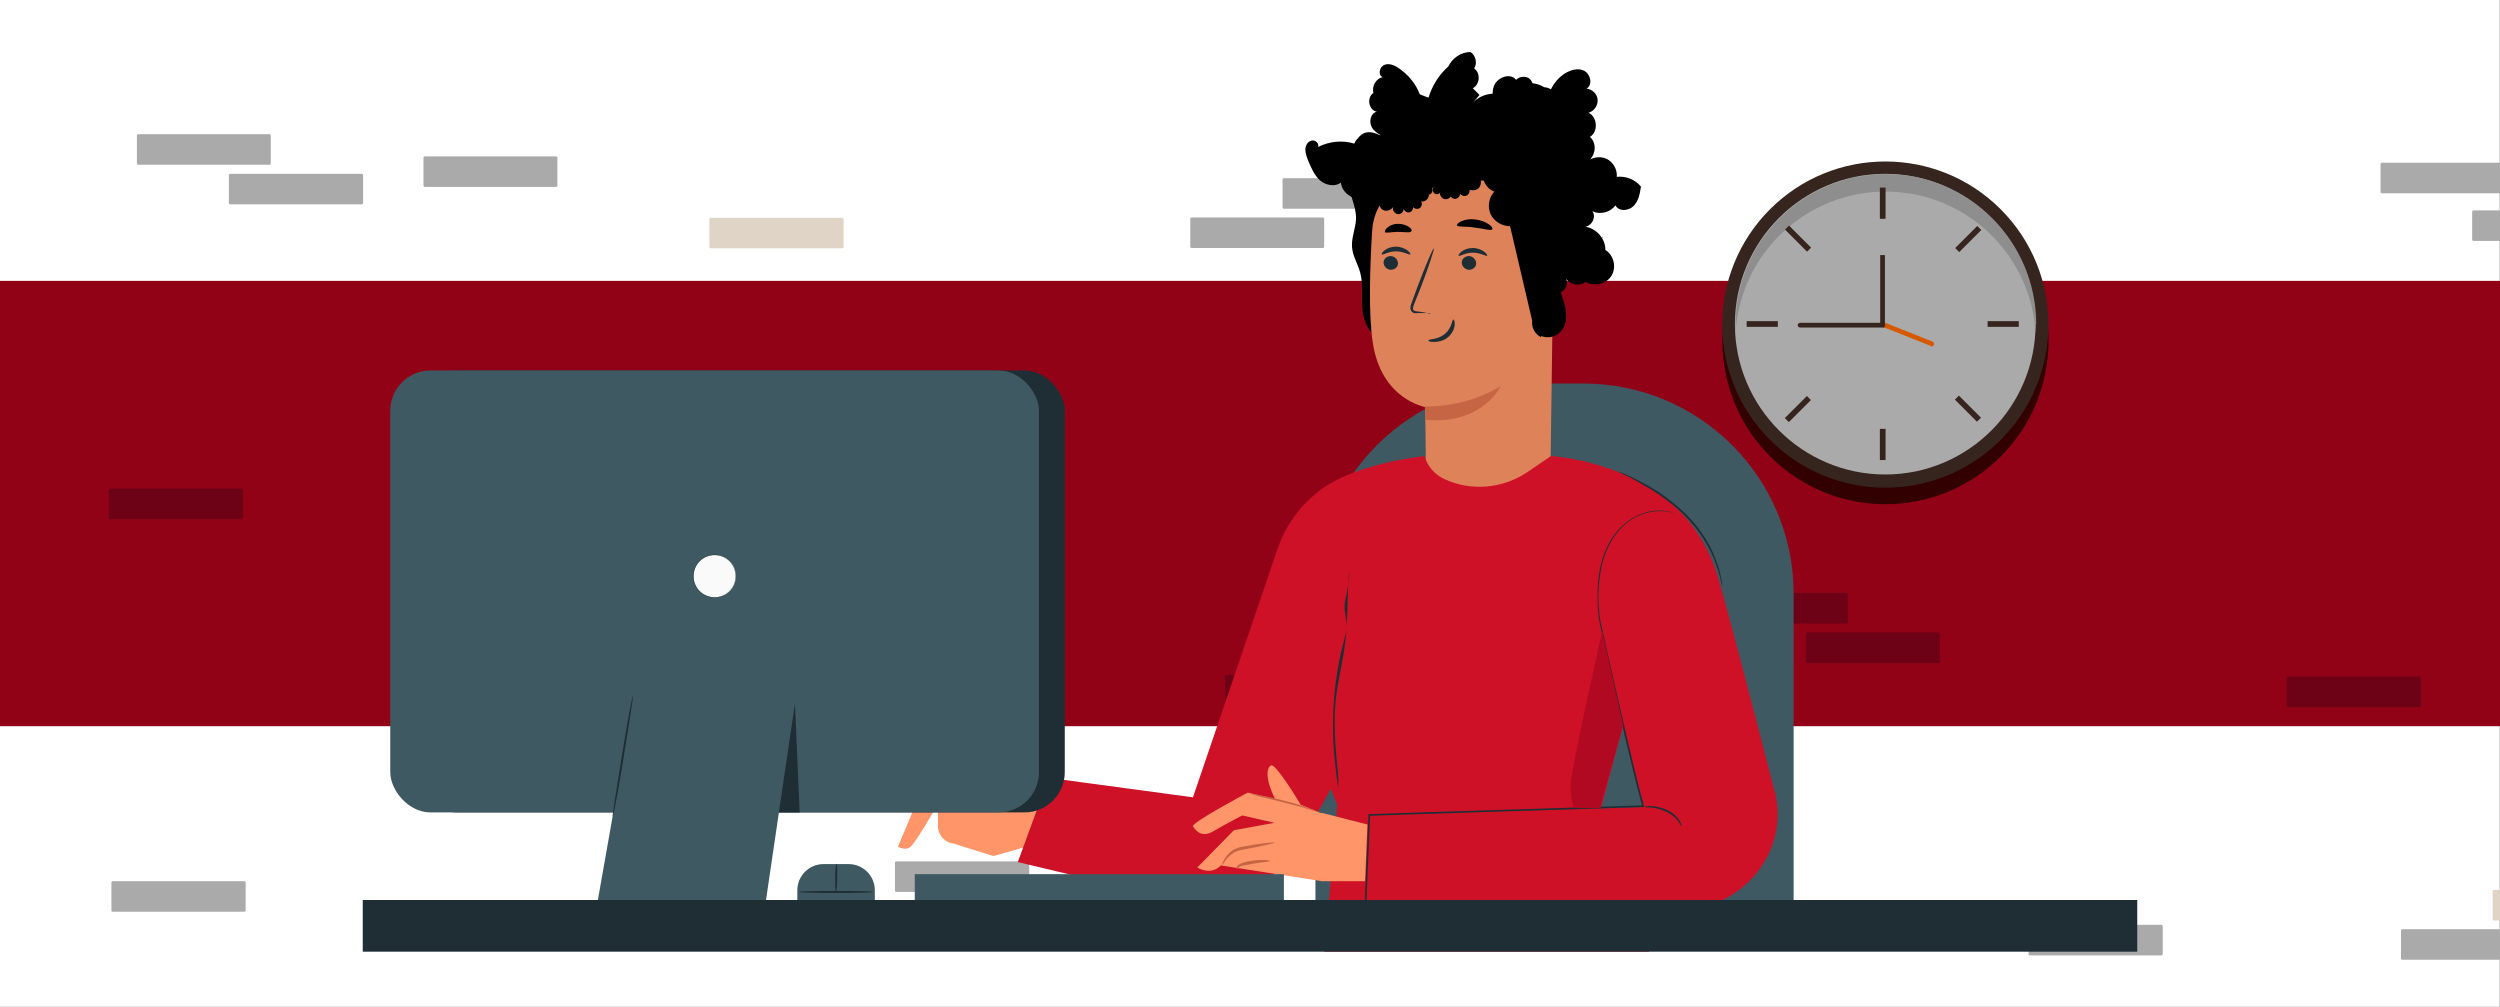
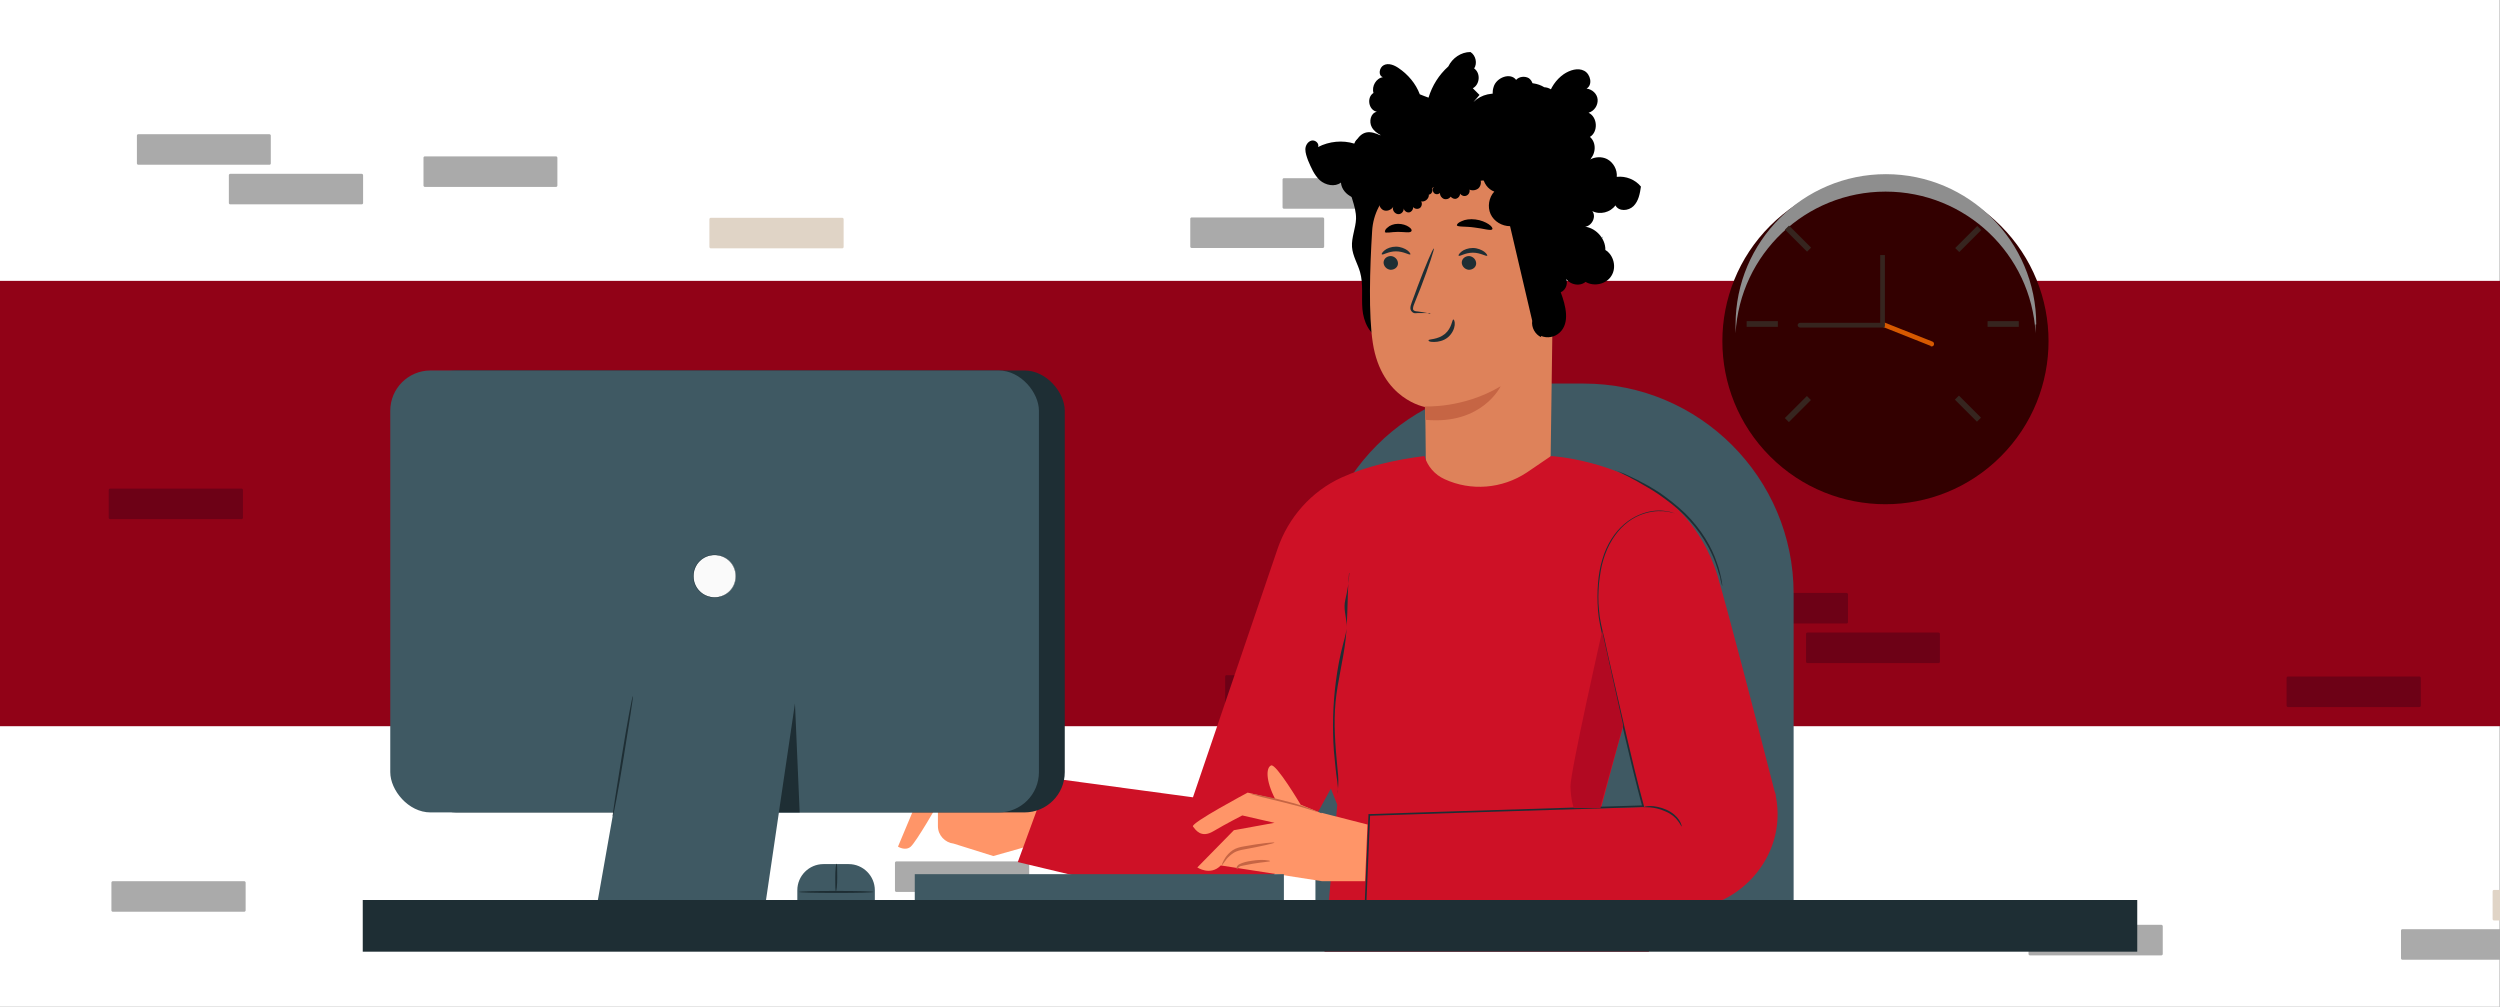
<svg xmlns="http://www.w3.org/2000/svg" id="Layer_1" version="1.1" viewBox="0 0 745 300">
  <rect x="0" y="0" width="745" height="300" fill="#808080" stroke="none" />
  <defs>
    <clipPath id="clippath">
      <path d="M0 0h745v300H0z" class="st0" />
    </clipPath>
    <clipPath id="clippath-1">
      <path d="M0-212.5h745v745H0z" class="st0" />
    </clipPath>
    <style>.st0{fill:none}.st1{fill:#e0d4c6}.st2{fill:#3f5963}.st5{fill:#aaa}.st8{fill:#ff9568}.st9{fill:#36251f}.st16{fill:#6d0116}.st17{fill:#c66544}.st18{fill:#1e2e34}</style>
  </defs>
  <g>
    <g clip-path="url(#clippath)">
      <g>
        <g id="BACKGROUND-2">
          <path fill="#fff" d="M0-212.5h744.9v744.9H0z" />
        </g>
        <path fill="#910217" d="M0 83.7h745v132.7H0z" />
        <g id="OBJECTS-3">
          <g clip-path="url(#clippath-1)">
            <g>
              <g>
                <g>
                  <g>
                    <rect width="39.9" height="9.1" x="382.2" y="53.1" class="st5" rx=".4" ry=".4" />
                    <rect width="39.9" height="9.1" x="354.7" y="64.8" class="st5" rx=".4" ry=".4" />
                  </g>
                  <g>
                    <rect width="39.9" height="9.1" x="272.8" y="128.5" class="st16" rx=".4" ry=".4" />
                    <rect width="39.9" height="9.1" x="245.5" y="140.2" class="st16" rx=".4" ry=".4" />
                  </g>
                  <g>
                    <path d="M306.3 265.8h-39.2c-.2 0-.4-.2-.4-.4v-8.3c0-.2.2-.4.4-.4h39.2c.2 0 .4.2.4.4v8.3c0 .2-.2.4-.4.4ZM279 277.6h-39.2c-.2 0-.4-.2-.4-.4v-8.3c0-.2.2-.4.4-.4H279c.2 0 .4.2.4.4v8.3c0 .2-.2.4-.4.4Z" class="st5" />
                  </g>
                  <g>
                    <rect width="39.9" height="9.1" x="40.8" y="40" class="st5" rx=".4" ry=".4" />
                    <path d="M68.6 51.8h39.2c.2 0 .4.2.4.4v8.3c0 .2-.2.4-.4.4H68.6c-.2 0-.4-.2-.4-.4v-8.3c0-.2.2-.4.4-.4Z" class="st5" />
                  </g>
                  <path d="M33.6 262.6h39.2c.2 0 .4.2.4.4v8.3c0 .2-.2.4-.4.4H33.6c-.2 0-.4-.2-.4-.4V263c0-.2.2-.4.4-.4Z" class="st5" />
                  <path d="M134.9 138.9h39.2c.2 0 .4.2.4.4v8.3c0 .2-.2.4-.4.4h-39.2c-.2 0-.4-.2-.4-.4v-8.3c0-.2.2-.4.4-.4ZM365.5 201.2h39.2c.2 0 .4.2.4.4v8.3c0 .2-.2.4-.4.4h-39.2c-.2 0-.4-.2-.4-.4v-8.3c0-.2.2-.4.4-.4Z" class="st16" />
                  <path d="M404.1 247.3h39.2c.2 0 .4.2.4.4v8.3c0 .2-.2.4-.4.4h-39.2c-.2 0-.4-.2-.4-.4v-8.3c0-.2.2-.4.4-.4Z" class="st5" />
                  <path d="M211.8 64.9H251c.2 0 .4.2.4.4v8.3c0 .2-.2.4-.4.4h-39.2c-.2 0-.4-.2-.4-.4v-8.3c0-.2.2-.4.4-.4Z" class="st1" />
                </g>
                <g>
                  <circle cx="561.8" cy="101.7" r="48.6" fill="#300" transform="rotate(-45 561.785 101.601)" />
-                   <circle cx="561.8" cy="96.7" r="48.6" class="st9" transform="rotate(-45 561.845 96.676)" />
-                   <path d="M561.8 141.4c-24.7 0-44.8-20.1-44.8-44.8s20.1-44.8 44.8-44.8 44.8 20.1 44.8 44.8-20.1 44.8-44.8 44.8Z" class="st5" />
                  <path fill="#8e8e8e" d="M606.6 96.7v2.6c-1.3-23.5-20.8-42.2-44.7-42.2s-43.4 18.7-44.7 42.2v-2.6c0-24.7 20.1-44.8 44.8-44.8s44.8 20.1 44.8 44.8h-.2Z" />
                  <g>
-                     <path d="M560.2 55.9h1.7v9.3h-1.7zM560.2 127.8h1.7v9.3h-1.7z" class="st9" />
-                   </g>
+                     </g>
                  <g>
                    <path d="M520.5 95.7h9.3v1.7h-9.3zM592.3 95.7h9.3v1.7h-9.3z" class="st9" />
                  </g>
                  <g>
                    <path d="m582.646 73.915 6.576-6.576 1.202 1.202-6.576 6.576zM531.875 124.586l6.576-6.576 1.202 1.202-6.576 6.576z" class="st9" />
                  </g>
                  <g>
                    <path d="m531.925 68.42 1.202-1.202 6.576 6.576-1.202 1.203zM582.555 119.091l1.202-1.202 6.576 6.576-1.202 1.202z" class="st9" />
                  </g>
                  <path fill="#d65900" d="m575.4 103.1-15.1-6 .5-1.3 15.1 6c.4.2.5.5.4 1-.2.4-.5.5-1 .4Z" />
                  <path d="M561.2 97.6h-24.8c-.4 0-.7-.4-.7-.7 0-.4.4-.7.7-.7h23.9V76h1.4v21.1c0 .4-.3.6-.6.6Z" class="st9" />
                </g>
              </g>
              <g>
                <g>
-                   <path d="M776.3 71.8h-39.2c-.2 0-.4-.2-.4-.4v-8.3c0-.2.2-.4.4-.4h39.2c.2 0 .4.2.4.4v8.3c0 .2-.2.4-.4.4ZM749 57.6h-39.2c-.2 0-.4-.2-.4-.4v-8.3c0-.2.2-.4.4-.4H749c.2 0 .4.2.4.4v8.3c0 .2-.2.4-.4.4Z" class="st5" />
-                 </g>
+                   </g>
                <g>
                  <g>
                    <rect width="39.9" height="9.1" x="742.8" y="265.2" class="st1" rx=".4" ry=".4" />
                    <rect width="39.9" height="9.1" x="715.5" y="276.9" class="st5" rx=".4" ry=".4" />
                  </g>
                  <g>
                    <rect width="39.9" height="9.1" x="510.8" y="176.7" class="st16" rx=".4" ry=".4" />
                    <rect width="39.9" height="9.1" x="538.2" y="188.5" class="st16" rx=".4" ry=".4" />
                  </g>
                  <path d="M604.9 275.6h39.2c.2 0 .4.2.4.4v8.3c0 .2-.2.4-.4.4h-39.2c-.2 0-.4-.2-.4-.4V276c0-.2.2-.4.4-.4Z" class="st5" />
                  <path d="M681.8 201.6H721c.2 0 .4.2.4.4v8.3c0 .2-.2.4-.4.4h-39.2c-.2 0-.4-.2-.4-.4V202c0-.2.2-.4.4-.4Z" class="st16" />
                </g>
              </g>
              <g>
                <rect width="39.9" height="9.1" x="126.2" y="46.6" class="st5" rx=".4" ry=".4" />
                <path d="M173.3 269.3h-39.2c-.2 0-.4.2-.4.4v8.3c0 .2.2.4.4.4h39.2c.2 0 .4-.2.4-.4v-8.3c0-.2-.2-.4-.4-.4Z" class="st1" />
                <path d="M72 145.6H32.8c-.2 0-.4.2-.4.4v8.3c0 .2.2.4.4.4H72c.2 0 .4-.2.4-.4V146c0-.2-.2-.4-.4-.4Z" class="st16" />
              </g>
            </g>
          </g>
        </g>
      </g>
    </g>
    <g>
      <g>
        <path d="M454.6 114.3h17.3c34.6 0 62.6 28.1 62.6 62.6v91.3H392v-91.3c0-34.6 28.1-62.6 62.6-62.6Z" class="st2" />
        <g>
          <path d="m282.8 228.1-7.2 5.1-8 19.1s2.2 1.4 3.8 0c1.7-1.5 8.1-12.7 8.1-12.7v6.6c0 2.7 2.1 4.9 4.7 5.2l11.8 3.7 14.5-4.1 1.2-17.3-29-5.5h.1Z" class="st8" />
          <g>
            <path d="M411.6 100.9c-3.5-1-5.3-5.1-5.6-8.8-.3-3.7.3-7.5-.7-11-.7-2.5-2.2-4.8-2.4-7.5-.2-2.8 1.1-5.6 1.2-8.4.1-4-2.3-7.6-2.3-11.6s.9-14.5 6.4-14.2 14.2 9.9 13.5 15.3" />
            <g>
              <path fill="#de825a" d="M463.2 55.7v5.5c-.1 0-1.2 81.7-1.2 81.7-.1 9.5-8.4 16.9-18.5 16.7-10.2-.2-18.6-8.1-18.6-17.7s-.2-20.6-.2-20.6-13-2.2-15.6-19.1c-1.3-8.4-.9-22.2-.2-33.4.6-10.1 9.6-17.7 19.7-16.6l34.8 3.7-.2-.2Z" />
              <g>
                <path d="M412.3 78.2c0 1.1.9 2.1 2.1 2.2 1.2 0 2.2-.8 2.2-1.9s-.9-2.1-2.1-2.2c-1.2 0-2.2.8-2.2 2ZM411.8 75.8c.3.3 1.9-.9 4.2-.9s4 1.2 4.3.9c.1 0-.1-.6-.9-1.2-.7-.5-2-1.1-3.4-1.1s-2.7.5-3.4 1.1c-.7.6-1 1.1-.8 1.2Z" class="st18" />
              </g>
              <g>
                <path d="M435.6 78.2c0 1.1.9 2.1 2.1 2.2 1.2 0 2.2-.8 2.2-1.9s-.9-2.1-2.1-2.2c-1.2 0-2.2.8-2.2 2Z" class="st18" />
                <path d="M434.7 76.2c.3.3 1.9-.9 4.2-.9s4 1.2 4.3.9c.1 0-.1-.6-.9-1.2-.7-.5-2-1.1-3.4-1.1s-2.7.5-3.4 1.1c-.7.6-1 1.1-.8 1.2Z" class="st18" />
              </g>
              <path d="M426.2 93.5s-1.4-.4-3.8-.7c-.6 0-1.2-.2-1.3-.6-.1-.4.1-1.1.4-1.8.6-1.4 1.1-2.9 1.8-4.5 2.5-6.5 4.2-11.8 4-11.9-.3 0-2.5 5.1-4.9 11.5-.6 1.6-1.1 3.1-1.7 4.6-.2.7-.6 1.4-.3 2.3.2.4.6.8 1 .9s.7 0 1 0h3.8Z" class="st18" />
              <path d="M424.6 121.1s11.4.7 22.6-6c0 0-5.5 11.6-22.4 10l-.2-4Z" class="st17" />
              <path d="M433.1 95.2c-.4 0-.4 2.5-2.5 4.3-2.2 1.8-4.9 1.5-4.9 1.9s.6.5 1.7.5 2.8-.3 4.1-1.4c1.3-1.1 1.9-2.6 2-3.6.1-1.1-.2-1.7-.4-1.7Z" class="st18" />
            </g>
            <path d="M434.1 67.1c.2.6 2.6.3 5.3.7 2.7.3 5 1.1 5.3.5.2-.3-.2-.9-1.1-1.5s-2.3-1.2-3.9-1.4-3.1 0-4.1.5c-1 .4-1.5.9-1.4 1.2h-.1ZM412.6 69.1c.4.5 2 0 4 0s3.6.4 4-.2c.2-.3 0-.8-.8-1.3-.7-.5-1.9-.9-3.2-.9s-2.5.5-3.1 1.1c-.7.5-.9 1.1-.7 1.3h-.2Z" />
            <g>
              <path d="m477.7 70.5-.2.4c-.2.2-.5.6-1 .8-.5.3-1.1.6-1.9.6s-1.7 0-2.6-.5c-.5-.2-.9-.6-1.3-1s-.6-.9-.9-1.5c-.5-1.1-.8-2.2-1.5-3.2s-1.9-1.6-3.3-1.8c-1.3-.2-2.8-.2-4.3-.2s-3-.2-4.4-.6c-1.4-.4-2.6-.9-3.8-1.5-2.3-1.2-4.1-2.8-5.4-4.2-1.3-1.5-2.1-2.9-2.6-3.8-.3-.5-.4-.9-.5-1.2s-.1-.4-.1-.4c.1 0 .9 2.3 3.5 5.2 1.3 1.4 3.1 2.9 5.4 4 1.1.6 2.4 1.1 3.7 1.4 1.3.3 2.8.5 4.2.6 1.5 0 2.9 0 4.4.2 1.4.2 2.8.9 3.6 2 .8 1.1 1.1 2.3 1.6 3.3.2.5.5 1 .8 1.4s.7.7 1.1.9c1.7.9 3.4.5 4.3 0 1-.5 1.3-1.1 1.3-1h-.1ZM475.1 77.4s-.2.3-.7.7c-.5.4-1.3.9-2.4 1.2-1.1.3-2.5.5-4 0-1.5-.3-3.1-1.2-4.3-2.5-1.2-1.3-1.9-2.9-2.6-4.2-.7-1.3-1.4-2.4-2.2-3.1-.8-.7-1.6-1.1-2.2-1.3-.6-.2-1 0-1-.2s.4 0 1 0 1.5.4 2.5 1.2c.9.7 1.8 1.8 2.5 3.2.7 1.3 1.4 2.8 2.5 4s2.6 2 4 2.3 2.7.2 3.8 0c2.1-.6 3.2-1.6 3.2-1.5h-.1v.1Z" class="st2" />
            </g>
          </g>
          <g>
            <path fill="#ce1126" d="m396.6 235 1.9 4.8-3.8 43.8h96.7l-4.3-13.1 12 .6c18.5.9 33.7-15.6 30.1-33.8 0-.6-.2-1.1-.4-1.6-6-23.4-14.2-54.9-17-64.2-4.7-15.4-15.2-22.7-15.2-22.7h-.2c-14.5-11.8-34.2-12.9-34.2-12.9l-7.2 4.9c-7.4 4.9-16.7 5.6-24.5 2-2.9-1.3-5.1-3.8-6-6.9-8.8 1.1-17.4 3.1-24.7 6.4-9 4.1-15.9 11.9-19.1 21.3l-25.2 74-43-5.8-9.2 25.1 43.6 10.4c16.1 4.8 33.4-2.4 41.4-17.1l8.3-15.2m80.5 5.9s4.1-15.8 6.6-24.4l6.1 24-12.8.4h.1Z" />
            <path d="M510 271.4h-29c-18.2 0-44 0-74.1.1h-.3v-.3c.4-9 .8-18.5 1.2-28.3v-.3h.3c8.9-.3 18.1-.6 27.5-.9 19.1-.6 37.4-1.2 54.1-1.7l-.3.4c-2-7.4-3.7-14.6-5.3-21.4-1.5-6.9-3-13.4-4.4-19.6-.7-3.1-1.3-6.1-2-9-.6-2.9-1.3-5.7-1.5-8.5s-.2-5.5 0-8 .6-5 1.3-7.2c1.3-4.5 3.7-8.1 6.5-10.5s5.8-3.5 8.3-3.9 4.5 0 5.7.3c.6.2 1.1.4 1.4.5s.5.2.5.2-.6-.3-1.9-.6c-1.2-.3-3.2-.6-5.7-.2-2.5.4-5.5 1.5-8.2 3.9s-5 6-6.3 10.4c-.7 2.2-1 4.6-1.3 7.1-.2 2.5-.3 5.2 0 7.9.2 2.8.9 5.5 1.6 8.4.6 2.9 1.3 5.9 2 9 1.4 6.2 2.9 12.7 4.5 19.6 1.6 6.9 3.3 14.1 5.3 21.4v.3h-.3c-16.7.5-35 1.1-54.1 1.7-9.4.3-18.7.6-27.5.9l.3-.3c-.4 9.8-.8 19.3-1.2 28.3l-.3-.3c30.1 0 55.9 0 74.1.1h29v.5q.1 0 0 0ZM402 170.9c-.3 3.9-.4 7.8-.5 11.6-.1 2.7-.2 5.3-.5 8-.7 6.3-2.4 12.4-3 18.7s-.1 12.8.5 19.1c.2 1.9.4 3.7.3 5.6 0 .9-.2 1.8-.1 2.7.2-2.4-.5-5.2-.7-7.7-.2-1.7-.3-3.4-.5-5.1-.5-6.9-.3-13.9.6-20.8.5-3.8 1.2-7.6 2.2-11.3.5-1.9 1.1-3.8 1-5.7-.2-2.5-1-4.7-.4-7.2.6-2.6 1.1-5.4 1.2-8h-.1q0 .1 0 0Z" class="st18" />
            <path d="M489.8 240.5s.8-.3 2-.3 3 .3 4.8 1.1 3.1 2 3.8 3.1c.7 1.1.8 1.9.7 1.9s-.3-.7-1.1-1.7c-.7-1-2-2.1-3.7-2.8-1.7-.8-3.4-1.1-4.6-1.2-1.2-.1-2 0-2-.1h.1ZM481.3 140.1s.7.2 1.8.7c.6.2 1.3.5 2.1.9s1.7.8 2.7 1.3 2 1.1 3.2 1.7c1.1.6 2.3 1.4 3.6 2.2 2.4 1.7 5 3.7 7.5 6.1 4.9 4.8 8 10.3 9.4 14.6.4 1.1.7 2 .9 2.9s.4 1.6.5 2.2c.2 1.2.3 1.9.2 1.9 0 0-.2-.7-.5-1.9 0-.6-.3-1.3-.6-2.2-.2-.9-.6-1.8-.9-2.8-1.5-4.2-4.6-9.6-9.4-14.3-2.4-2.4-5-4.3-7.4-6-1.2-.8-2.4-1.6-3.5-2.2-1.1-.6-2.2-1.3-3.1-1.8-1-.5-1.9-1-2.6-1.4-.8-.4-1.5-.7-2-1-1.1-.5-1.7-.9-1.7-.9h-.2Z" class="st18" />
            <path fill="#b20922" d="M477.5 187.8s-9.6 42.4-9.5 46.6c.1 4.1 1 6.4 1 6.4h8v-.7l6.7-24-6.3-28.3h.1Z" />
          </g>
          <g>
            <g>
              <path d="m393.9 242.4-6.3-2.6s-7.3-12.3-8.8-11.7-1.7 4.4 1.2 10l-8.2-1.9s-17.1 9.1-16.3 10.1 2.4 3.6 6.1 1.4 8.6-4.7 8.6-4.7l9.6 2.2-12.1 2.2-10.9 11.1s3.9 2.6 7-.6l30.2 4.7h12.8l.7-16.9-13.7-3.5v.2q.1 0 0 0Z" class="st8" />
              <path d="M364 258c.1 0 .6-.8 1.6-2.1.5-.6 1.2-1.2 2.1-1.8.8-.5 2-.8 3.2-1 4.9-.9 8.9-1.8 8.9-2s-4.1.2-9 1.1c-1.2.2-2.5.5-3.5 1.2-.9.6-1.6 1.4-2.1 2.1-.9 1.4-1.2 2.4-1.1 2.5h-.1ZM368.7 259c.1 0 .2-.6 1-.9.8-.2 2.2-.4 3.6-.7 2.9-.5 5.2-.6 5.2-.8s-2.4-.6-5.4-.1c-1.5.2-2.7.5-3.7 1-.5.2-.8.7-.9 1 0 .3 0 .5.1.5h.1Z" class="st17" />
            </g>
            <path d="M393.1 242.1s-1.2-.3-3-.9c-1.8-.6-4.4-1.3-7.3-2-2.8-.7-5.2-1.3-7.3-1.8-1.9-.5-3-.9-3-.9s1.2.1 3.1.5 4.5.9 7.4 1.7c2.9.7 5.4 1.5 7.2 2.2 1.8.7 2.9 1.2 2.9 1.2Z" class="st17" />
          </g>
        </g>
      </g>
      <g>
        <g>
          <rect width="193.3" height="131.7" x="124" y="110.4" class="st18" rx="12" ry="12" />
          <path d="m188.3 210.8-10.7 60.6h50.2l9.1-61.8-48.6 1.2z" class="st2" />
          <rect width="193.3" height="131.7" x="116.3" y="110.4" class="st2" rx="12" ry="12" />
          <path d="m232.1 242.1 4.8-32.5 1.4 32.5h-6.2zM188.6 207.4c.2 0-1.1 8.1-2.7 18s-3.1 17.9-3.3 17.9 1.1-8.1 2.7-18 3.1-17.9 3.3-17.9Z" class="st18" />
          <g>
            <path fill="#fafafa" d="M219.3 171.7c0 3.5-2.8 6.3-6.3 6.3s-6.3-2.8-6.3-6.3 2.8-6.3 6.3-6.3 6.3 2.8 6.3 6.3Z" />
            <path d="M212.9 178.1c-3.5 0-6.4-2.9-6.4-6.4s2.9-6.4 6.4-6.4 6.4 2.9 6.4 6.4-2.9 6.4-6.4 6.4Zm0-12.7c-3.5 0-6.3 2.8-6.3 6.3s2.8 6.3 6.3 6.3 6.3-2.8 6.3-6.3-2.8-6.3-6.3-6.3Z" class="st18" />
          </g>
        </g>
        <path d="M272.6 260.5h110v7.8h-110z" class="st2" />
        <g>
          <path d="M245.3 257.5h7.6c4.3 0 7.8 3.5 7.8 7.8v3h-23.1v-3c0-4.3 3.5-7.8 7.8-7.8h-.1Z" class="st2" />
          <path d="M260.3 265.8c0 .2-5 .3-11.1.3s-11.1-.1-11.1-.3 5-.3 11.1-.3 11.1.1 11.1.3Z" class="st18" />
          <path d="M249.3 257.4c.2 0 .2 1.8.2 4.1s-.2 4.1-.4 4.1-.2-1.8-.2-4.1.2-4.1.4-4.1Z" class="st18" />
        </g>
      </g>
      <path d="M108.1 268.2h528.8v15.4H108.1z" class="st18" />
    </g>
  </g>
  <path d="M459.3 100.5c-1.8-.8-3-2.9-2.7-4.9L450 67.4c-2.4 0-4.8-1.4-5.8-3.6s-.5-5 1.1-6.7c-1.9-.7-3.3-2.6-3.4-4.7s1.1-4.1 3-4.9c-2.1-1.7-3.3-4.5-2.9-7.2.4-2.7 2.3-5.1 4.8-6.1-1.3-2.6-2.6-5.5-1.7-8.3.8-2.8 5-4.4 6.7-2.1.9-1 2.6-1.2 3.8-.5 1.1.8 1.6 2.4.9 3.7 1.6-1.5 4.8-.2 4.8 2 .7-2.8 2.4-5.3 4.7-6.9 1.8-1.2 4.2-2 6.1-1 1.9 1 2.6 4.2.7 5.3 1.7.2 3.2 1.6 3.3 3.3s-1 3.4-2.7 3.9c2.7 1.3 2.9 5.7.4 7.2 2 1.7 1.8 5.1-.1 6.8 1.6-.9 3.6-1 5.2-.2 1.9 1 3.1 3.2 2.9 5.3 2.7-.3 5.5.8 7.2 2.9-.3 2.1-.7 4.3-2.2 5.8-1.5 1.5-4.4 1.7-5.4-.2-1.5 2.1-4.6 2.9-6.9 1.7 1.5 1.9-.6 5.2-2.9 4.6 3.6 0 6.9 3.4 6.8 7 2.5 1.5 3.4 5.2 1.8 7.7-1.5 2.5-5.2 3.3-7.7 1.8-1.9 1.6-5.2.7-6.1-1.5 1.1 1.5.4 3.9-1.3 4.6 1.5 4 2.8 9.1-.3 12-1.5 1.4-3.7 1.8-5.6 1Z" />
  <path d="M464.6 31.4c.1-2.6-1.8-5.3-4.4-5.4-3.9-2.4-9.4-1.2-12.1 2.4-3.1-1.1-6.7-.3-9 2l1.8-2.1-2-2c2.1-1.1 2.4-4.5.4-5.9 1-1.5.5-3.9-1.1-4.9-2.8 0-5.4 1.8-6.6 4.3-2.8 2.5-4.8 5.7-5.9 9.3-.9-.3-1.8-.7-2.6-1-1.2-3.2-3.5-5.9-6.3-7.8-1.3-.9-3-1.6-4.4-.9s-1.8 3.1-.3 3.6c-2 .3-3.4 2.7-2.8 4.7-2.1 1.3-1.5 5.1 1 5.6-1.9.4-2.4 3-1.5 4.6.6 1.1 1.6 1.8 2.7 2.4-1 0-2.1.5-2.5 1.5-1.3-1.9-4.8-1.2-5.4 1-3.5-1.1-7.5-.7-10.8 1 .4-1.1-.9-2.2-2-1.9-1.1.3-1.8 1.5-1.8 2.6s.4 2.2.8 3.3c.9 2.1 1.8 4.3 3.5 5.9 1.7 1.5 4.5 2.1 6.3.7.3 3.9 5.7 6.4 8.9 4l44.7-6.2c3.3 0 6.6 0 9.9-.1 2.8 0 5.8-.1 8.2-1.5 2.4-1.4 3.9-4.7 2.5-7.1-1.1-1.8-3.3-2.4-5.3-2.8-5-.9-10.2-1-15.2-.2 2.5-.6 5-1.2 7.2-2.6 2.2-1.4 4-3.6 4.1-6.2Z" />
  <path d="M429.1 57.6c0 .7.5 1.4 1.2 1.7.7.2 1.5 0 2-.7.4.5 1.1.8 1.7.6.6-.2 1.1-.8 1.1-1.5.4.6 1.2.9 1.9.6.7-.3 1.1-1.1.9-1.8.9.4 2 .2 2.7-.4.7-.7.9-1.8.5-2.7 1.4.7 3.3.5 4.4-.7s1.4-3 .7-4.4l-12.4-8c-2.4 1.4-4.4 3.6-5.7 6.1-.8 1.4-1.7 2.8-2.5 4.1-.3.5-.6 1-.6 1.5 0 .6.3 1.2.9 1.2-.8-.4-1.6.9-1.1 1.7s1.6.9 2.5.8c-.5.5-.4 1.3 0 1.8.5.5 1.3.5 1.8 0Z" />
  <path d="M427 55.9c-.2-.5-.9-.8-1.4-.7 0-.1.1-.3 0-.5-.1-.4-.6-.6-1-.7-1.1-.4-2.3-.6-3.5-.6-.6-.9-1.5-1.6-2.5-2 .2-.2.4-.4.6-.5-.2-.8-.9-1.3-1.7-1.4l-11.4 8.7c.5 1.1 1.1 2.4 2.2 2.9 1 .5 2.4 0 2.6-.9 0 1 .5 2 1.3 2.4 1 .5 2.4 0 3-1-.4.9.3 2 1.3 2.2s1.9-.8 1.8-1.7c.1.7.9 1.3 1.6 1.2s1.3-.9 1.2-1.6c.5.6 1.4.7 2 .3s.8-1.4.4-2c1.1.3 2.4-.8 2.3-2 .8-.1 1.3-1.1 1-1.8Z" />
</svg>